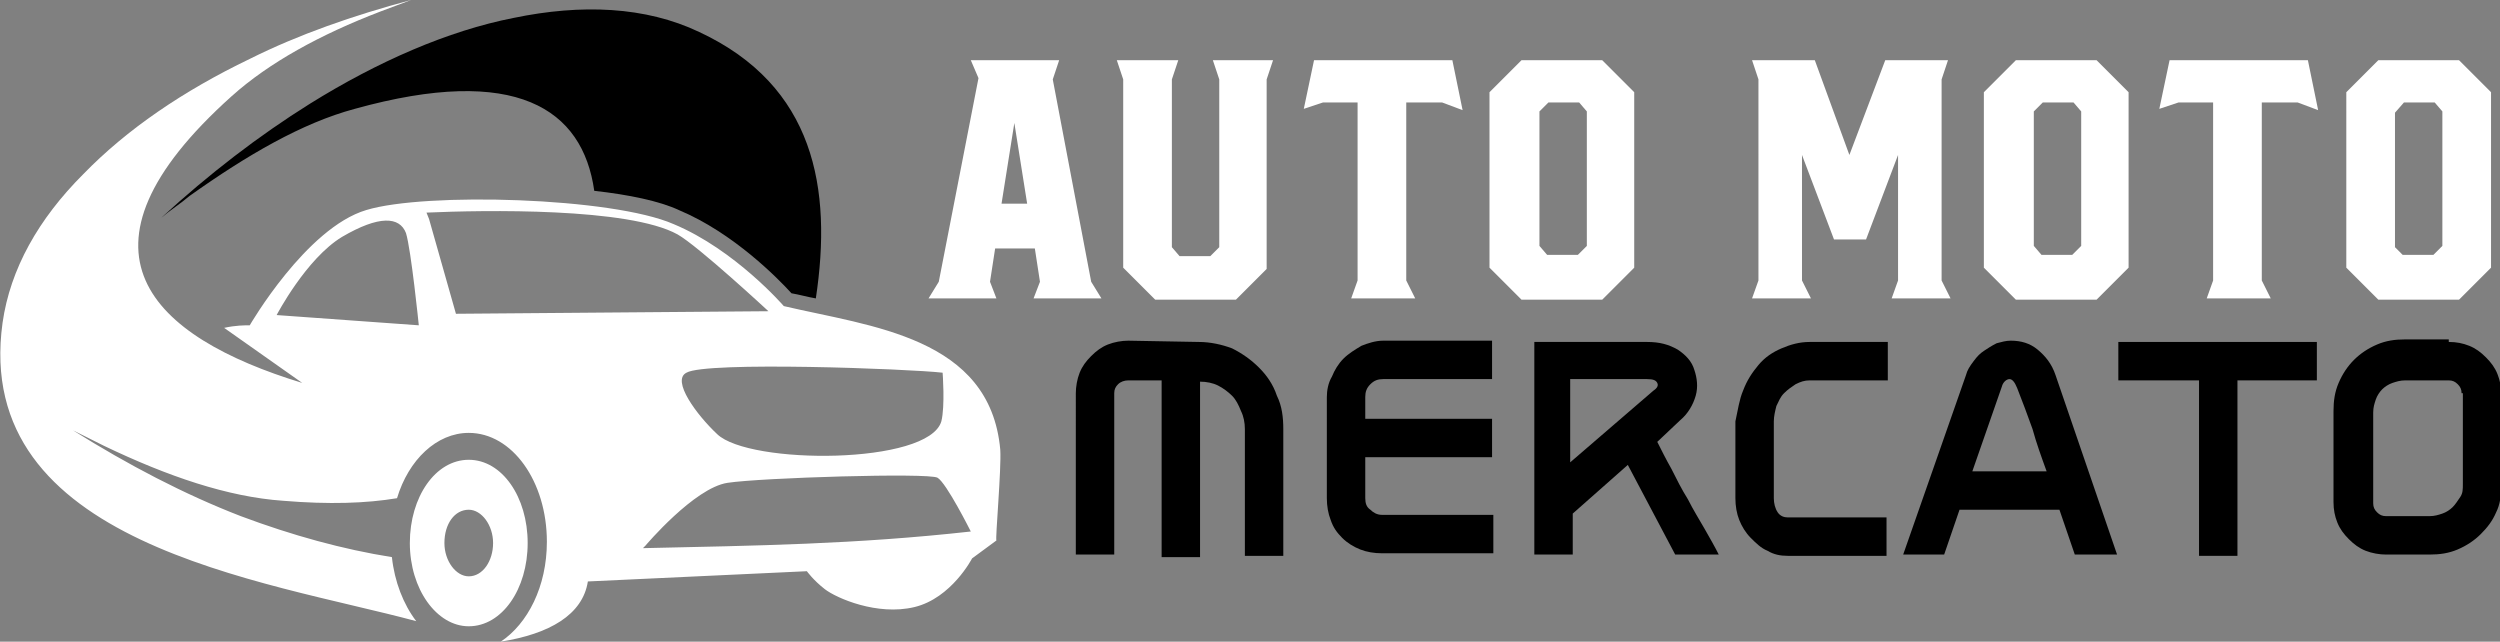
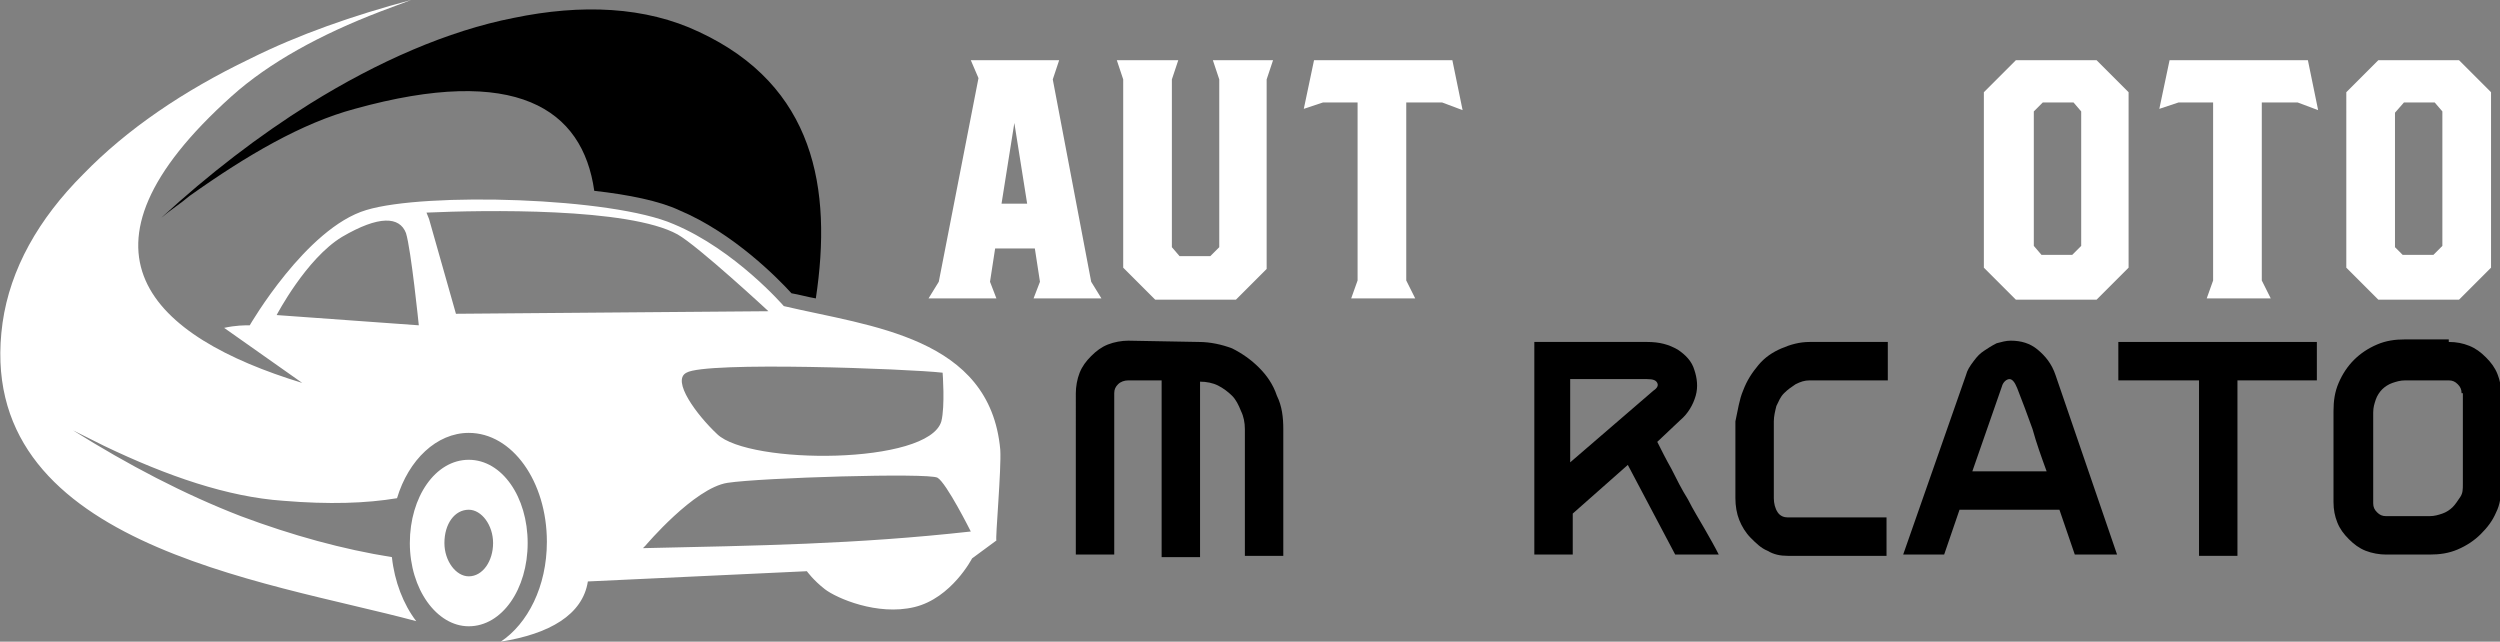
<svg xmlns="http://www.w3.org/2000/svg" version="1.1" id="Layer_1" x="0px" y="0px" width="195.2px" height="50.1px" viewBox="0 0 195.2 50.1" style="enable-background:new 0 0 195.2 50.1;" xml:space="preserve">
  <rect x="0" y="0" width="195.2" height="50.1" fill="#808080" stroke="none" />
  <style type="text/css">
	.st0{fill:#FFFFFF;}
	.st1{fill-rule:evenodd;clip-rule:evenodd;}
	.st2{fill-rule:evenodd;clip-rule:evenodd;fill:#FFFFFF;}
</style>
  <g>
    <path class="st0" d="M75.8,4.7h6.9l-0.5,1.5l3,15.8l0.8,1.3h-5.3l0.5-1.3l-0.4-2.6h-3.1L77.3,22l0.5,1.3h-5.3l0.8-1.3l3.1-15.9   L75.8,4.7z M79.2,9.6l-1,6.3h2L79.2,9.6z" />
    <path class="st0" d="M94.7,4.7h4.7l-0.5,1.5V21l-2.4,2.4h-6.3l-2.5-2.5V6.2l-0.5-1.5H92l-0.5,1.5v13.1l0.6,0.7h2.4l0.7-0.7V6.2   L94.7,4.7z" />
    <path class="st0" d="M102.6,4.7h10.8l0.8,3.9L112.6,8h-2.8v13.9l0.7,1.4h-5l0.5-1.4V8h-2.7l-1.5,0.5L102.6,4.7z" />
-     <path class="st0" d="M118.8,4.7h6.3l2.5,2.5v13.7l-2.5,2.5h-6.3l-2.5-2.5V7.2L118.8,4.7z M120.8,19.9h2.4l0.7-0.7V8.7L123.3,8h-2.4   l-0.7,0.7v10.5L120.8,19.9z" />
-     <path class="st0" d="M147.2,4.7h4.9l-0.5,1.5v15.7l0.7,1.4h-4.6l0.5-1.4l0,0v-9.8l-2.5,6.6h-2.5l-2.5-6.6v9.8l0.7,1.4h-4.6l0.5-1.4   V6.2l-0.5-1.5h4.9l2.7,7.4L147.2,4.7z" />
    <path class="st0" d="M157.4,4.7h6.3l2.5,2.5v13.7l-2.5,2.5h-6.3l-2.5-2.5V7.2L157.4,4.7z M159.4,19.9h2.4l0.7-0.7V8.7L161.9,8h-2.4   l-0.7,0.7v10.5L159.4,19.9z" />
    <path class="st0" d="M169.4,4.7h10.8l0.8,3.9L179.4,8h-2.8v13.9l0.7,1.4h-5l0.5-1.4V8h-2.7l-1.5,0.5L169.4,4.7z" />
    <path class="st0" d="M185.7,4.7h6.3l2.5,2.5v13.7l-2.5,2.5h-6.3l-2.5-2.5V7.2L185.7,4.7z M187.6,19.9h2.4l0.7-0.7V8.7L190.1,8h-2.4   L187,8.8v10.5L187.6,19.9z" />
    <path d="M93.6,26.7c0.9,0,1.8,0.2,2.6,0.5c0.8,0.4,1.5,0.9,2.1,1.5s1.1,1.3,1.4,2.2c0.4,0.8,0.5,1.7,0.5,2.6v9.9h-3v-9.9   c0-0.5-0.1-1-0.3-1.4c-0.2-0.5-0.4-0.9-0.7-1.2c-0.3-0.3-0.7-0.6-1.1-0.8s-0.9-0.3-1.4-0.3v13.7h-3V29.7h-2.6   c-0.3,0-0.6,0.1-0.8,0.3c-0.2,0.2-0.3,0.4-0.3,0.7v12.6h-3V30.7c0-0.5,0.1-1.1,0.3-1.6c0.2-0.5,0.5-0.9,0.9-1.3s0.8-0.7,1.3-0.9   s1.1-0.3,1.6-0.3L93.6,26.7L93.6,26.7z" />
-     <path d="M104,29.4c0.2-0.5,0.5-1,0.9-1.4s0.9-0.7,1.4-1c0.5-0.2,1.1-0.4,1.7-0.4h8.5v3H108c-0.4,0-0.7,0.1-1,0.4s-0.4,0.6-0.4,1   v1.7h9.9v3h-9.9v3.2c0,0.4,0.1,0.7,0.4,0.9c0.2,0.2,0.5,0.4,0.9,0.4h8.7v3h-8.7c-0.6,0-1.2-0.1-1.7-0.3s-1-0.5-1.4-0.9   s-0.7-0.8-0.9-1.4c-0.2-0.5-0.3-1.1-0.3-1.7V31C103.6,30.5,103.7,29.9,104,29.4z" />
    <path d="M119.6,26.7h9c1,0,1.7,0.2,2.4,0.6c0.6,0.4,1.1,0.9,1.3,1.6c0.2,0.6,0.3,1.3,0.1,2s-0.6,1.4-1.2,1.9l-1.8,1.7   c0.3,0.6,0.7,1.4,1.1,2.1c0.4,0.8,0.8,1.6,1.3,2.4c0.4,0.8,0.9,1.6,1.3,2.3s0.8,1.4,1.1,2h-3.4l-3.7-7l-4.3,3.8v3.2h-3V26.7H119.6z    M122.6,36.1l6.5-5.6c0.3-0.2,0.4-0.4,0.3-0.6c-0.1-0.2-0.3-0.3-0.8-0.3h-6C122.6,29.6,122.6,36.1,122.6,36.1z" />
    <path d="M136.1,30.5c0.3-0.8,0.7-1.4,1.2-2s1.1-1,1.8-1.3s1.4-0.5,2.2-0.5h6.1v3h-6.1c-0.4,0-0.7,0.1-1.1,0.3   c-0.3,0.2-0.6,0.4-0.9,0.7s-0.4,0.6-0.6,1c-0.1,0.4-0.2,0.8-0.2,1.2v6c0,0.4,0.1,0.8,0.3,1.1s0.5,0.4,0.8,0.4h7.7v3h-7.7   c-0.6,0-1.1-0.1-1.6-0.4c-0.5-0.2-0.9-0.6-1.3-1s-0.7-0.9-0.9-1.4s-0.3-1.1-0.3-1.7v-6C135.7,32,135.8,31.2,136.1,30.5z" />
    <path d="M148.6,43.3l4.9-14c0.1-0.4,0.3-0.7,0.6-1.1s0.5-0.6,0.8-0.8c0.3-0.2,0.6-0.4,1-0.6c0.4-0.1,0.7-0.2,1.1-0.2   c0.8,0,1.5,0.2,2.1,0.7s1.1,1.1,1.4,2l4.8,14H162l-1.2-3.5H153l-1.2,3.5H148.6z M154,36.8h5.8c-0.4-1.1-0.8-2.2-1.1-3.3   c-0.4-1.1-0.8-2.2-1.2-3.2c-0.2-0.5-0.4-0.7-0.6-0.7s-0.5,0.2-0.6,0.6L154,36.8z" />
    <path d="M171.7,29.7h-6.3v-3h15.5v3h-6.2v13.7h-3V29.7z" />
    <path d="M191.2,26.7c0.6,0,1.1,0.1,1.6,0.3c0.5,0.2,0.9,0.5,1.3,0.9c0.4,0.4,0.7,0.8,0.9,1.3s0.3,1,0.3,1.6v7.1   c0,0.8-0.1,1.5-0.4,2.1c-0.3,0.7-0.7,1.2-1.2,1.7s-1.1,0.9-1.8,1.2s-1.4,0.4-2.2,0.4h-3.4c-0.5,0-1.1-0.1-1.6-0.3s-0.9-0.5-1.3-0.9   c-0.4-0.4-0.7-0.8-0.9-1.3s-0.3-1-0.3-1.6v-7.1c0-0.8,0.1-1.5,0.4-2.2c0.3-0.7,0.7-1.3,1.2-1.8s1.1-0.9,1.8-1.2   c0.7-0.3,1.4-0.4,2.2-0.4h3.4V26.7z M192.2,30.7c0-0.3-0.1-0.5-0.3-0.7s-0.4-0.3-0.7-0.3h-3.4c-0.4,0-0.7,0.1-1,0.2   s-0.6,0.3-0.8,0.5s-0.4,0.5-0.5,0.8s-0.2,0.6-0.2,1v7.1c0,0.3,0.1,0.5,0.3,0.7s0.4,0.3,0.7,0.3h3.4c0.4,0,0.7-0.1,1-0.2   c0.3-0.1,0.6-0.3,0.8-0.5s0.4-0.5,0.6-0.8s0.2-0.6,0.2-1v-7.1H192.2z" />
  </g>
  <g>
    <g>
      <path class="st1" d="M63.7,23.3c1.3-8.6-0.1-16.6-9.1-20.8c-4.2-2-9.2-2.2-14.5-1.1c-5.1,1-10.6,3.4-15.9,6.7    c-4,2.5-7.9,5.5-11.6,8.9c0.7-0.6,1.5-1.1,2.2-1.7c4.5-3.2,8.8-5.7,12.9-6.8c12.6-3.5,17.8,0,18.7,6.4c2.7,0.3,5.1,0.8,6.6,1.5    c4.3,1.8,7.8,5.4,8.8,6.5C62.4,23,63.1,23.2,63.7,23.3L63.7,23.3z" />
      <path class="st2" d="M78.1,35.1c-0.8-8.8-10.1-9.6-16.9-11.2c0,0-3.8-4.4-8.6-6.4c-4.8-2.1-19.4-2.5-24-1.1c-4.7,1.4-9.1,9-9.1,9    c-0.4,0-1.1,0-2,0.2l6.1,4.3c-11.8-3.6-19-10.3-5.5-22.4C21,4.9,25,2.7,29.7,0.9c0.8-0.3,1.6-0.6,2.4-0.9    c-4.5,1.2-8.8,2.7-12.6,4.6c-5.2,2.5-9.6,5.5-13,9C3,17.1,0.8,21,0.2,25.2c-2.4,17.3,20.4,20.1,32.3,23.3c-1-1.3-1.7-3.1-1.9-5    c-3.8-0.6-7.8-1.7-11.8-3.2c-4.4-1.7-8.8-4-13.1-6.7c0.8,0.4,1.6,0.8,2.4,1.2c5,2.4,9.7,4,14,4.3c3.6,0.3,6.5,0.2,8.9-0.2    c0.9-3,3.1-5.1,5.6-5.1c3.4,0,6.1,3.8,6.1,8.5c0,3.5-1.5,6.4-3.6,7.8c3.8-0.6,6.4-2.1,6.8-4.7L63,44.6c0,0,0.5,0.7,1.4,1.4    s4.1,2.1,7,1.4c2.9-0.7,4.5-3.8,4.5-3.8l1.9-1.4C77.7,42.1,78.2,36.6,78.1,35.1z M21.6,24.6c0,0,2.3-4.4,5.1-6.1    c2.9-1.7,4.5-1.6,5-0.3c0.4,1.3,1,7.2,1,7.2L21.6,24.6z M73.6,29.1c0,0,0.2,2.6-0.1,3.8c-1,3.4-15,3.4-17.5,1    c-1.6-1.5-3.6-4.2-2.4-4.8C55.1,28.2,71,28.8,73.6,29.1z M35.6,24.5l-2.1-7.4l-0.2-0.5c4.5-0.2,15.8-0.4,19.6,1.7    c1.6,0.9,7.1,6,7.1,6L35.6,24.5z M50.2,42.8l0.2-0.2c0,0,3.8-4.5,6.4-4.9c2.6-0.4,15.7-0.8,16.4-0.4c0.7,0.4,2.6,4.2,2.6,4.2    C66.8,42.5,59.1,42.6,50.2,42.8z M36.6,35.9c-2.6,0-4.6,2.9-4.6,6.5s2.1,6.5,4.6,6.5c2.6,0,4.6-2.9,4.6-6.5S39.2,35.9,36.6,35.9z     M36.6,45c-1,0-1.9-1.2-1.9-2.6c0-1.5,0.8-2.6,1.9-2.6c1,0,1.9,1.2,1.9,2.6S37.7,45,36.6,45z" />
    </g>
  </g>
</svg>